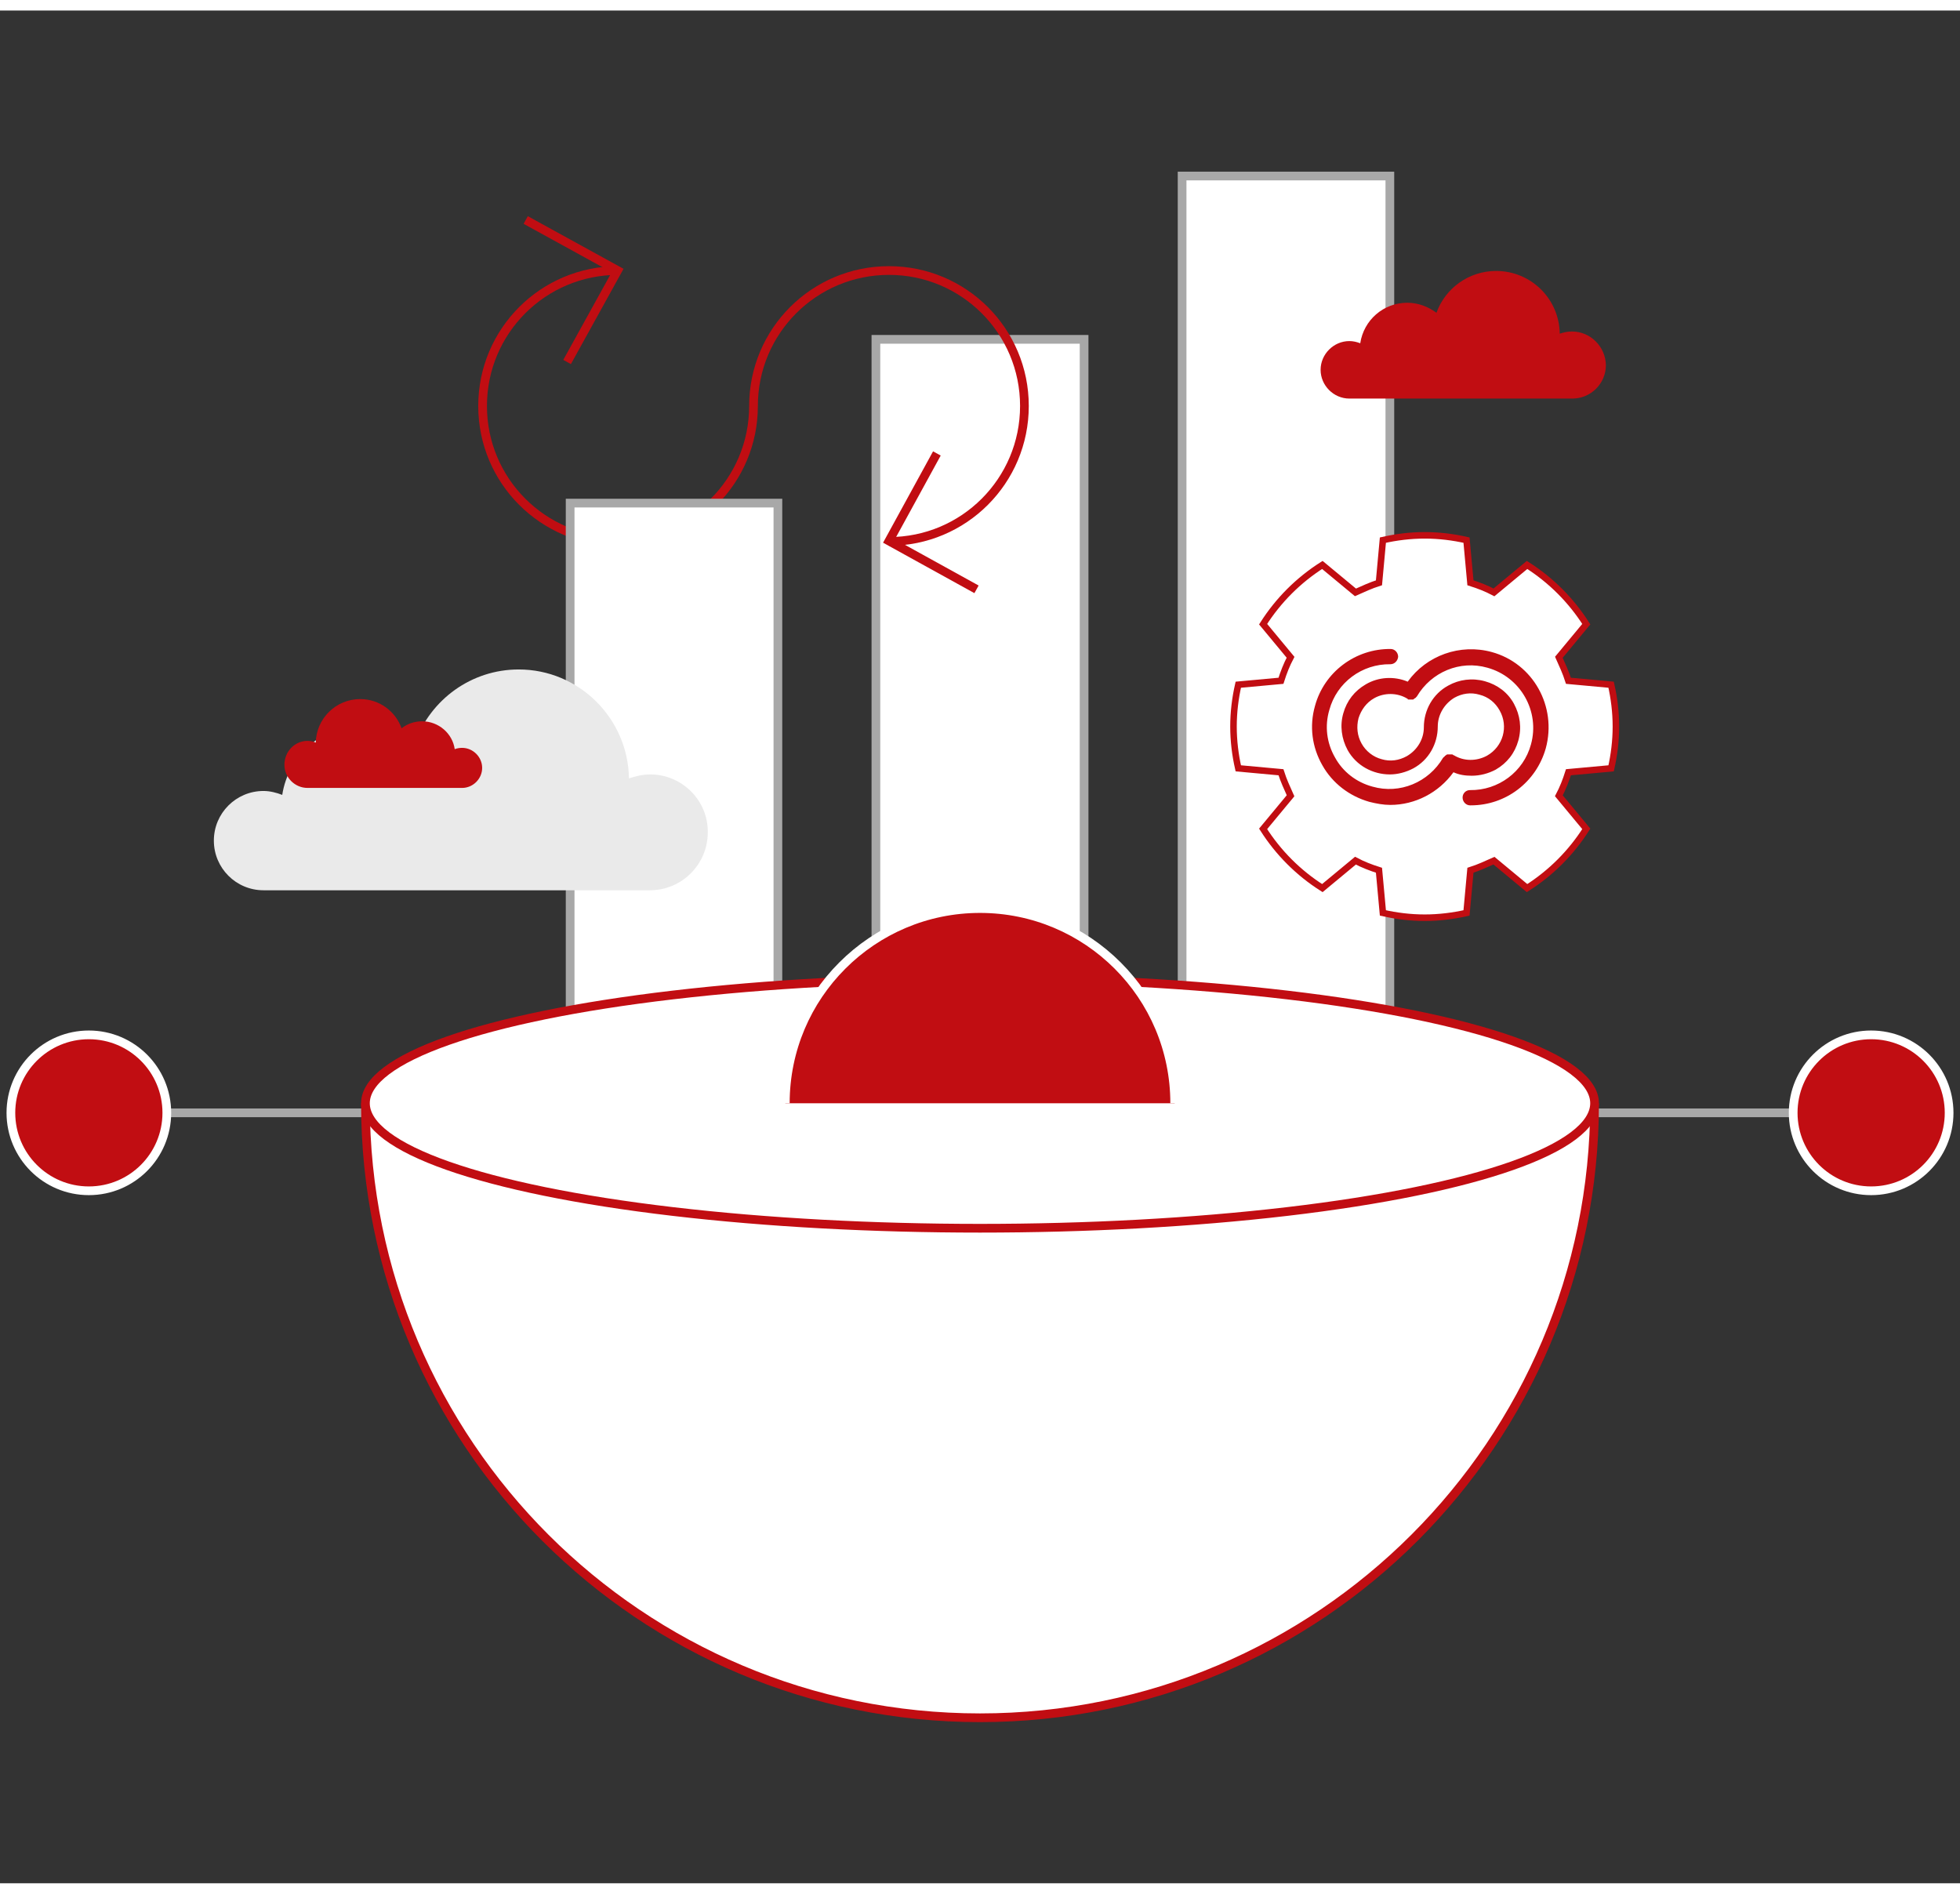
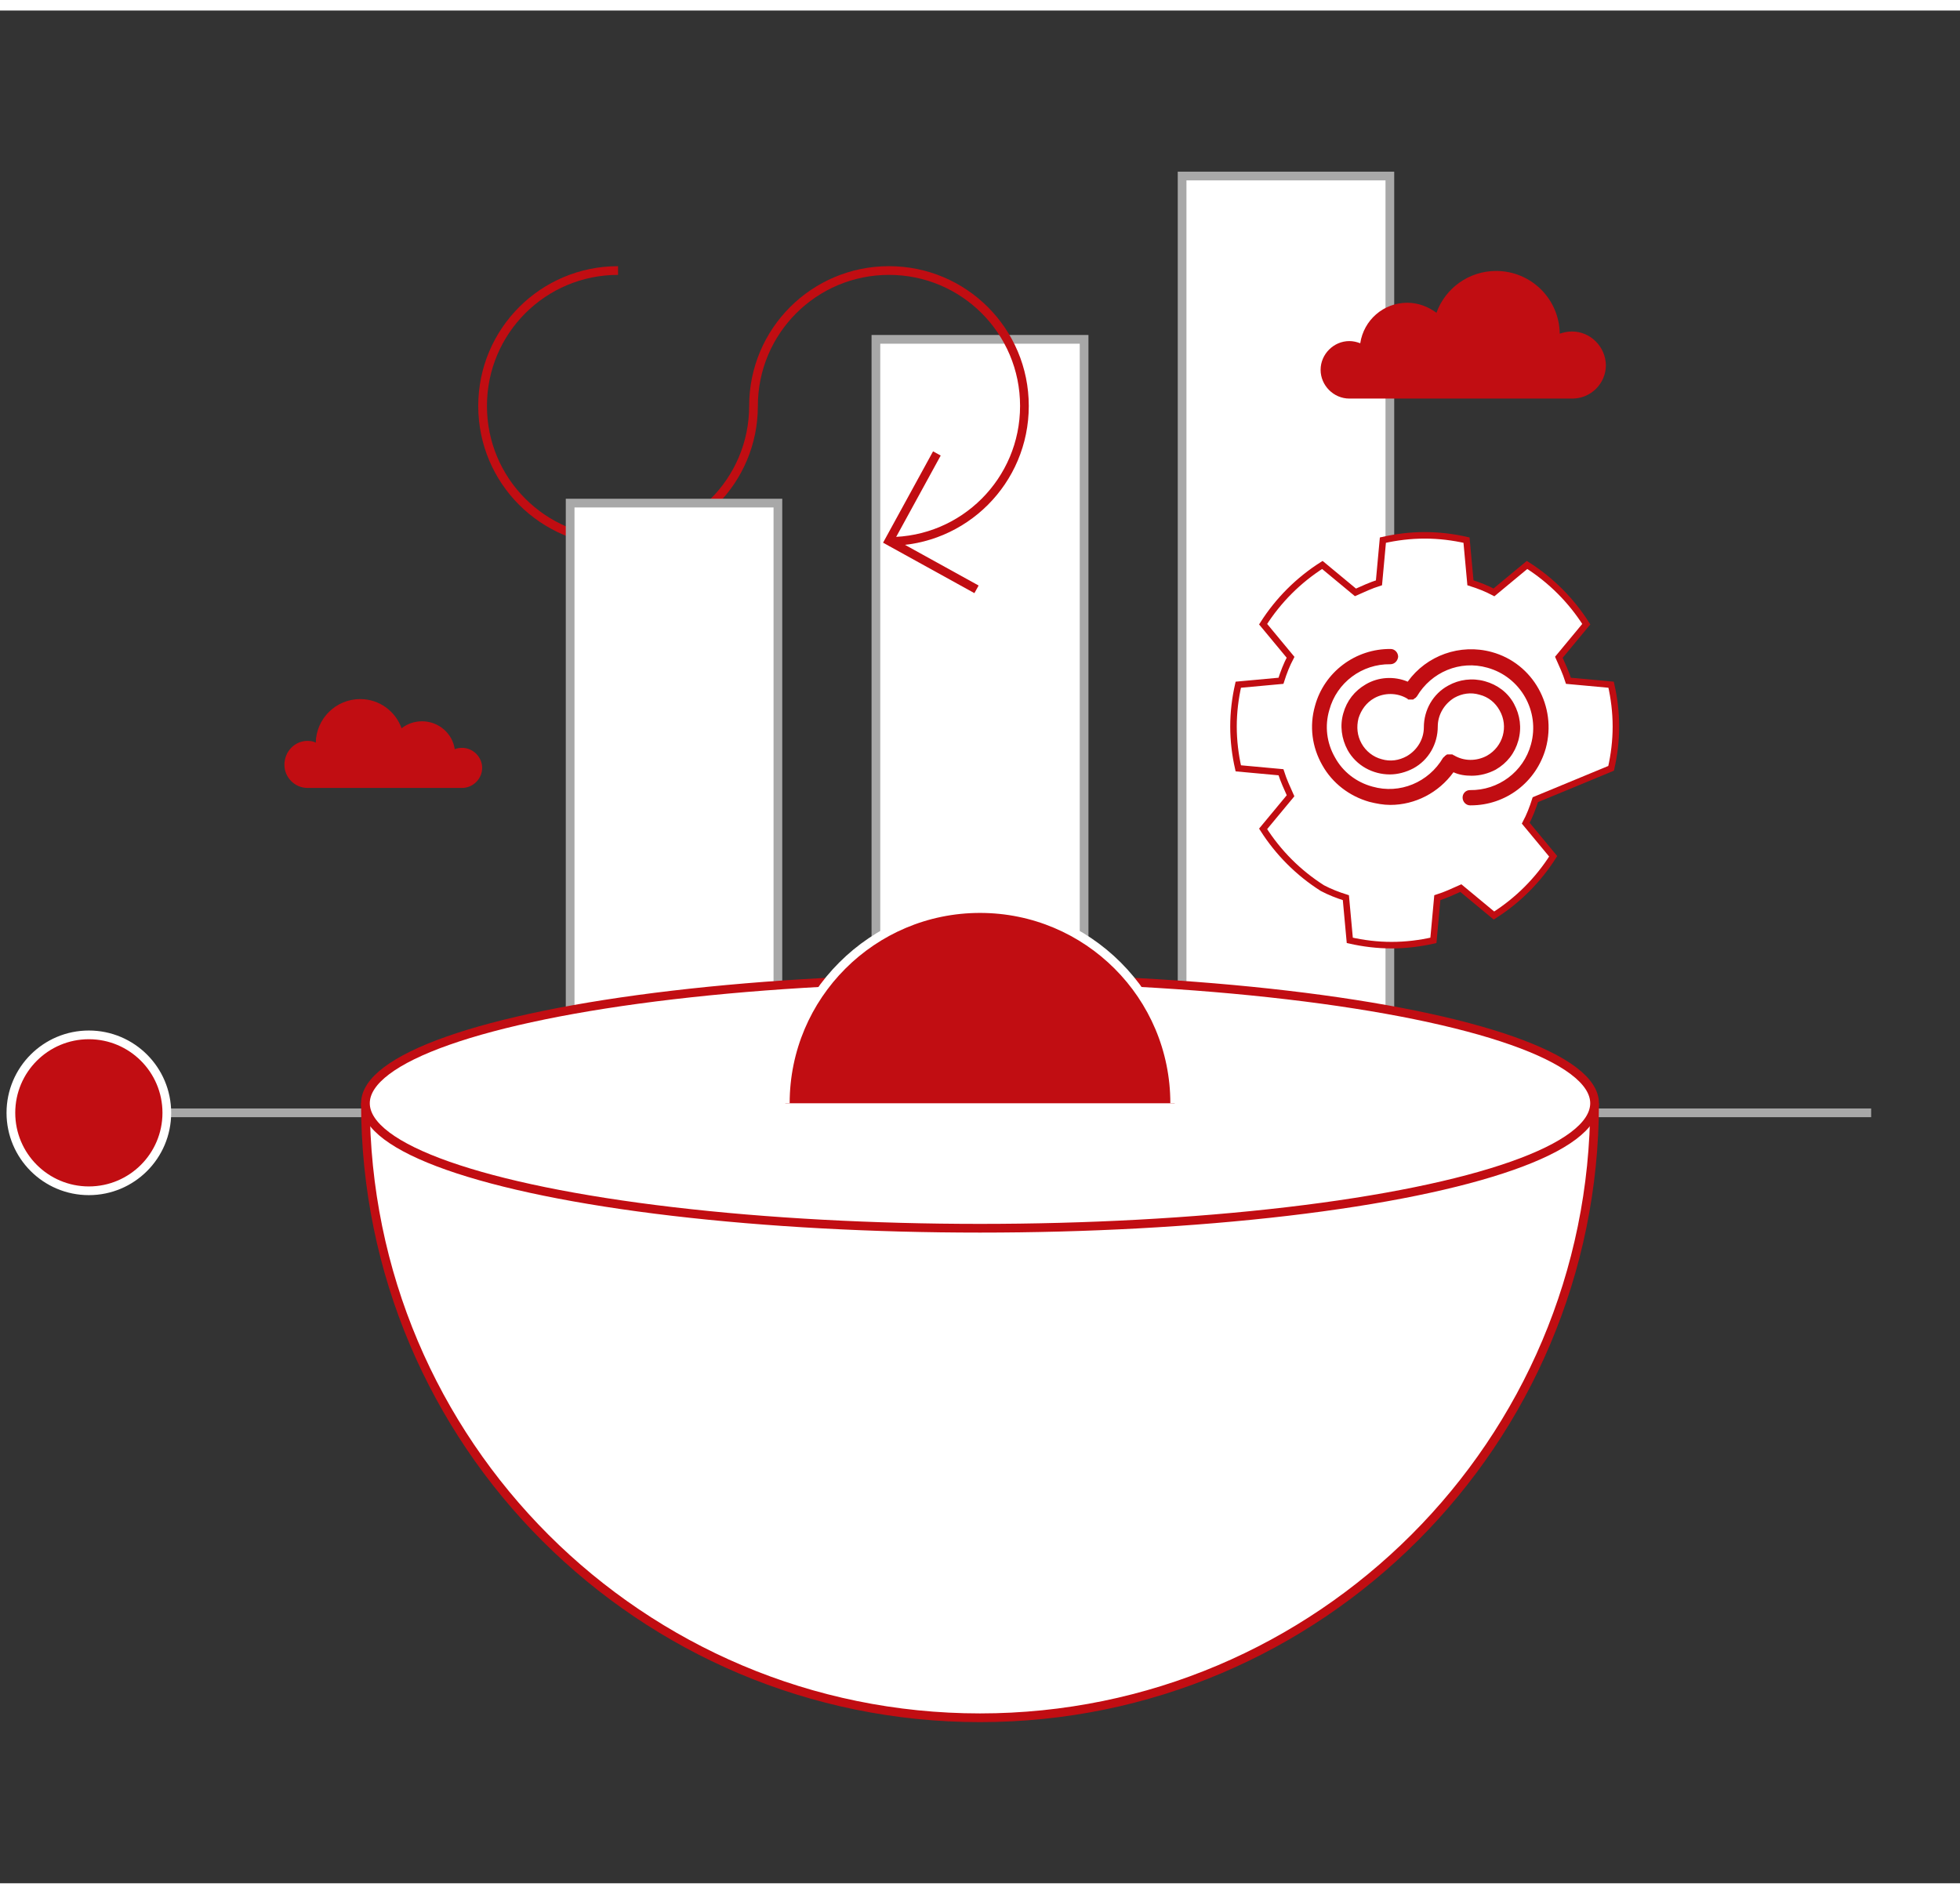
<svg xmlns="http://www.w3.org/2000/svg" version="1.1" id="Layer_1" x="0px" y="0px" width="445px" height="430px" viewBox="0 0 450 430" style="enable-background:new 0 0 450 430;" xml:space="preserve">
  <rect x="0" y="0" width="450" height="430" fill="#333333" stroke="none" />
  <style type="text/css">
	.st0{fill:#FFFFFF;stroke:#A8A8A8;stroke-width:2;stroke-miterlimit:10;}
	.st1{fill:none;stroke:#C10D12;stroke-width:2;stroke-miterlimit:10;}
	.st2{fill:#FFFFFF;stroke:#C10D12;stroke-width:2;stroke-miterlimit:10;}
	.st3{fill:#C10D12;stroke:#FFFFFF;stroke-width:2;stroke-miterlimit:10;}
	.st4{fill:#EAEAEA;}
	.st5{fill:#C10D12;}
	.st6{fill:#FFFFFF;stroke:#C10D12;stroke-width:1.5;stroke-miterlimit:10;}
	.st7{fill:#FFFFFF;}
</style>
  <g>
    <polyline class="st0" points="271.4,253.1 248.9,253.1 248.9,75.5 201.1,75.5 201.1,253.1 178.6,253.1  " />
    <g>
      <path class="st1" d="M141.9,59.7c-17.2,0-31.1,13.9-31.1,31.1s13.9,31.1,31.1,31.1s31.1-13.9,31.1-31.1s13.9-31.1,31.1-31.1    s31.1,13.9,31.1,31.1s-13.9,31.1-31.1,31.1" />
-       <polyline class="st1" points="120.7,48.1 141.8,59.7 130.2,80.7   " />
      <polyline class="st1" points="224.2,132.9 204.1,121.8 215.1,101.7   " />
    </g>
    <path class="st2" d="M33.8,118.4" />
    <polyline class="st0" points="429.6,253.1 319.1,253.1 319.1,38 271.4,38 271.4,253.1 178.6,253.1 178.6,113.1 130.9,113.1    130.9,253.1 20.4,253.1  " />
    <circle class="st3" cx="20.4" cy="253.1" r="17.9" />
-     <circle class="st3" cx="429.6" cy="253.1" r="17.9" />
    <circle class="st3" cx="324.9" cy="286.8" r="17.9" />
    <g>
      <g>
        <g>
          <g>
            <path class="st2" d="M366.1,250.9c0,77.9-63.2,141.1-141.1,141.1S83.9,328.9,83.9,250.9" />
          </g>
        </g>
        <g>
          <g>
            <ellipse class="st2" cx="225" cy="250.9" rx="141.1" ry="28.7" />
          </g>
        </g>
      </g>
      <g>
        <path class="st3" d="M180.3,250.9c0-24.7,20-44.7,44.7-44.7s44.7,20,44.7,44.7" />
      </g>
    </g>
-     <path class="st4" d="M149.3,175.4c-1.7,0-3.3,0.4-4.9,0.9c-0.2-13.8-11.5-25-25.3-25c-10.9,0-20.2,6.9-23.8,16.7   c-3.2-2.5-7.3-4-11.7-4c-9.5,0-17.4,7-18.8,16.1c-1.3-0.5-2.8-0.9-4.3-0.9c-6.3,0-11.4,5.1-11.4,11.4c0,6.3,5.1,11.4,11.4,11.4   h88.7c7.4,0,13.3-6,13.3-13.3C162.6,181.4,156.6,175.4,149.3,175.4z" />
    <path class="st5" d="M70.6,167.7c0.7,0,1.3,0.1,1.9,0.4c0.1-5.5,4.6-10,10.2-10c4.4,0,8.1,2.8,9.5,6.7c1.3-1,2.9-1.6,4.7-1.6   c3.8,0,7,2.8,7.5,6.4c0.5-0.2,1.1-0.3,1.7-0.3c2.5,0,4.6,2.1,4.6,4.6s-2.1,4.6-4.6,4.6H70.6c-2.9,0-5.3-2.4-5.3-5.3   C65.3,170.1,67.7,167.7,70.6,167.7z" />
    <path class="st5" d="M360.9,73.7c-1,0-1.9,0.2-2.8,0.5c-0.1-8-6.6-14.4-14.6-14.4c-6.3,0-11.7,4-13.7,9.6c-1.9-1.4-4.2-2.3-6.7-2.3   c-5.5,0-10,4-10.8,9.3c-0.8-0.3-1.6-0.5-2.5-0.5c-3.6,0-6.6,3-6.6,6.6c0,3.6,3,6.6,6.6,6.6h51.2c4.2,0,7.7-3.4,7.7-7.7   C368.6,77.2,365.2,73.7,360.9,73.7z" />
    <g>
-       <path class="st6" d="M369.9,174c0.7-3.1,1.1-6.3,1.1-9.6s-0.4-6.5-1.1-9.6l-9.8-0.9c-0.6-1.9-1.4-3.6-2.2-5.4l6.3-7.6    c-3.5-5.5-8.1-10.1-13.6-13.6l-7.6,6.3c-1.7-0.9-3.5-1.6-5.4-2.2l-0.9-9.8c-3.1-0.7-6.3-1.1-9.6-1.1c-3.3,0-6.5,0.4-9.6,1.1    l-0.9,9.8c-1.9,0.6-3.6,1.4-5.4,2.2l-7.6-6.3c-5.5,3.5-10.1,8.1-13.6,13.6l6.3,7.6c-0.9,1.7-1.6,3.5-2.2,5.4l-9.8,0.9    c-0.7,3.1-1.1,6.3-1.1,9.6s0.4,6.5,1.1,9.6l9.8,0.9c0.6,1.9,1.4,3.6,2.2,5.4l-6.3,7.6c3.5,5.5,8.1,10.1,13.6,13.6l7.6-6.3    c1.7,0.9,3.5,1.6,5.4,2.2l0.9,9.8c3.1,0.7,6.3,1.1,9.6,1.1c3.3,0,6.5-0.4,9.6-1.1l0.9-9.8c1.9-0.6,3.6-1.4,5.4-2.2l7.6,6.3    c5.5-3.5,10.1-8.1,13.6-13.6l-6.3-7.6c0.9-1.7,1.6-3.5,2.2-5.4L369.9,174z" />
-       <circle class="st7" cx="328.4" cy="164.4" r="31.7" />
+       <path class="st6" d="M369.9,174c0.7-3.1,1.1-6.3,1.1-9.6s-0.4-6.5-1.1-9.6l-9.8-0.9c-0.6-1.9-1.4-3.6-2.2-5.4l6.3-7.6    c-3.5-5.5-8.1-10.1-13.6-13.6l-7.6,6.3c-1.7-0.9-3.5-1.6-5.4-2.2l-0.9-9.8c-3.1-0.7-6.3-1.1-9.6-1.1c-3.3,0-6.5,0.4-9.6,1.1    l-0.9,9.8c-1.9,0.6-3.6,1.4-5.4,2.2l-7.6-6.3c-5.5,3.5-10.1,8.1-13.6,13.6l6.3,7.6c-0.9,1.7-1.6,3.5-2.2,5.4l-9.8,0.9    c-0.7,3.1-1.1,6.3-1.1,9.6s0.4,6.5,1.1,9.6l9.8,0.9c0.6,1.9,1.4,3.6,2.2,5.4l-6.3,7.6c3.5,5.5,8.1,10.1,13.6,13.6c1.7,0.9,3.5,1.6,5.4,2.2l0.9,9.8c3.1,0.7,6.3,1.1,9.6,1.1c3.3,0,6.5-0.4,9.6-1.1l0.9-9.8c1.9-0.6,3.6-1.4,5.4-2.2l7.6,6.3    c5.5-3.5,10.1-8.1,13.6-13.6l-6.3-7.6c0.9-1.7,1.6-3.5,2.2-5.4L369.9,174z" />
    </g>
    <g>
      <path class="st5" d="M342.5,147.3c-7.3-2-15,0.8-19.3,6.8c-3.1-1.3-6.7-1.1-9.6,0.6c-2.6,1.5-4.4,3.8-5.2,6.7    c-0.8,2.8-0.4,5.8,1,8.4c2,3.6,5.8,5.6,9.7,5.6c1.8,0,3.7-0.5,5.4-1.4c3.5-1.9,5.6-5.6,5.6-9.6l0,0c0-2.7,1.5-5.2,3.8-6.6    c1.8-1,3.8-1.3,5.8-0.7c2,0.5,3.6,1.8,4.6,3.6c2.1,3.7,0.8,8.3-2.9,10.4c-2.4,1.3-5.3,1.3-7.6-0.1l0,0v0c-0.1,0-0.1,0-0.2-0.1    c0,0-0.1-0.1-0.2-0.1c0,0-0.1,0-0.2,0c0,0-0.1,0-0.2,0c-0.1,0-0.1,0-0.1,0c-0.1,0-0.1,0-0.2,0c0,0-0.1,0-0.1,0c-0.1,0-0.2,0-0.2,0    c0,0-0.1,0-0.1,0c-0.1,0-0.2,0.1-0.2,0.1c0,0-0.1,0-0.1,0.1c-0.1,0-0.1,0.1-0.2,0.1c0,0,0,0-0.1,0.1c0,0.1-0.1,0.1-0.2,0.2    c0,0-0.1,0.1-0.1,0.1c0,0-0.1,0.1-0.1,0.1l0,0l0,0c-3.3,5.6-9.9,8.4-16.2,6.6c-3.7-1-6.8-3.4-8.6-6.7c-1.9-3.3-2.4-7.2-1.3-10.9    c1.7-6.3,7.5-10.6,14-10.5h0c1,0,1.7-0.8,1.8-1.7c0-1-0.8-1.8-1.7-1.8c-8.1-0.1-15.3,5.3-17.4,13.1c-1.3,4.6-0.7,9.4,1.7,13.6    c2.3,4.1,6.2,7.1,10.8,8.4c1.6,0.4,3.2,0.7,4.8,0.7c5.7,0,11.1-2.8,14.5-7.5c1.3,0.6,2.7,0.8,4.2,0.8c1.9,0,3.8-0.5,5.5-1.4    c2.6-1.5,4.4-3.8,5.2-6.7c0.8-2.9,0.4-5.8-1-8.4c-1.4-2.6-3.8-4.4-6.7-5.2c-2.9-0.8-5.9-0.4-8.4,1c-3.5,1.9-5.6,5.6-5.6,9.6l0,0    c0,2.7-1.5,5.2-3.9,6.6c-1.8,1-3.8,1.3-5.8,0.7c-1.9-0.5-3.6-1.8-4.6-3.6c-1-1.8-1.2-3.8-0.7-5.8c0.6-1.9,1.8-3.6,3.6-4.6    c2.3-1.3,5.3-1.3,7.6,0.1l0,0c0,0,0,0,0,0c0,0,0.1,0,0.1,0.1s0.1,0.1,0.2,0.1c0,0,0.1,0,0.1,0c0.1,0,0.1,0,0.2,0c0,0,0.1,0,0.1,0    c0.1,0,0.1,0,0.2,0c0,0,0.1,0,0.1,0c0.1,0,0.1,0,0.2,0c0,0,0.1,0,0.1,0c0.1,0,0.1,0,0.2-0.1c0,0,0.1-0.1,0.1-0.1s0.1-0.1,0.2-0.1    c0,0,0.1-0.1,0.1-0.1c0.1,0,0.1-0.1,0.1-0.1s0.1-0.1,0.1-0.1c0,0,0.1-0.1,0.1-0.1l0,0h0c3.3-5.6,9.9-8.4,16.2-6.6    c7.6,2.1,12.1,10,10,17.6c-1.7,6.3-7.5,10.6-14,10.5c0,0,0,0,0,0c-1,0-1.7,0.8-1.7,1.7c0,1,0.8,1.8,1.7,1.8c0.1,0,0.2,0,0.2,0    c8,0,15-5.3,17.2-13.1C357.5,159.8,352,149.9,342.5,147.3L342.5,147.3z" />
    </g>
  </g>
</svg>